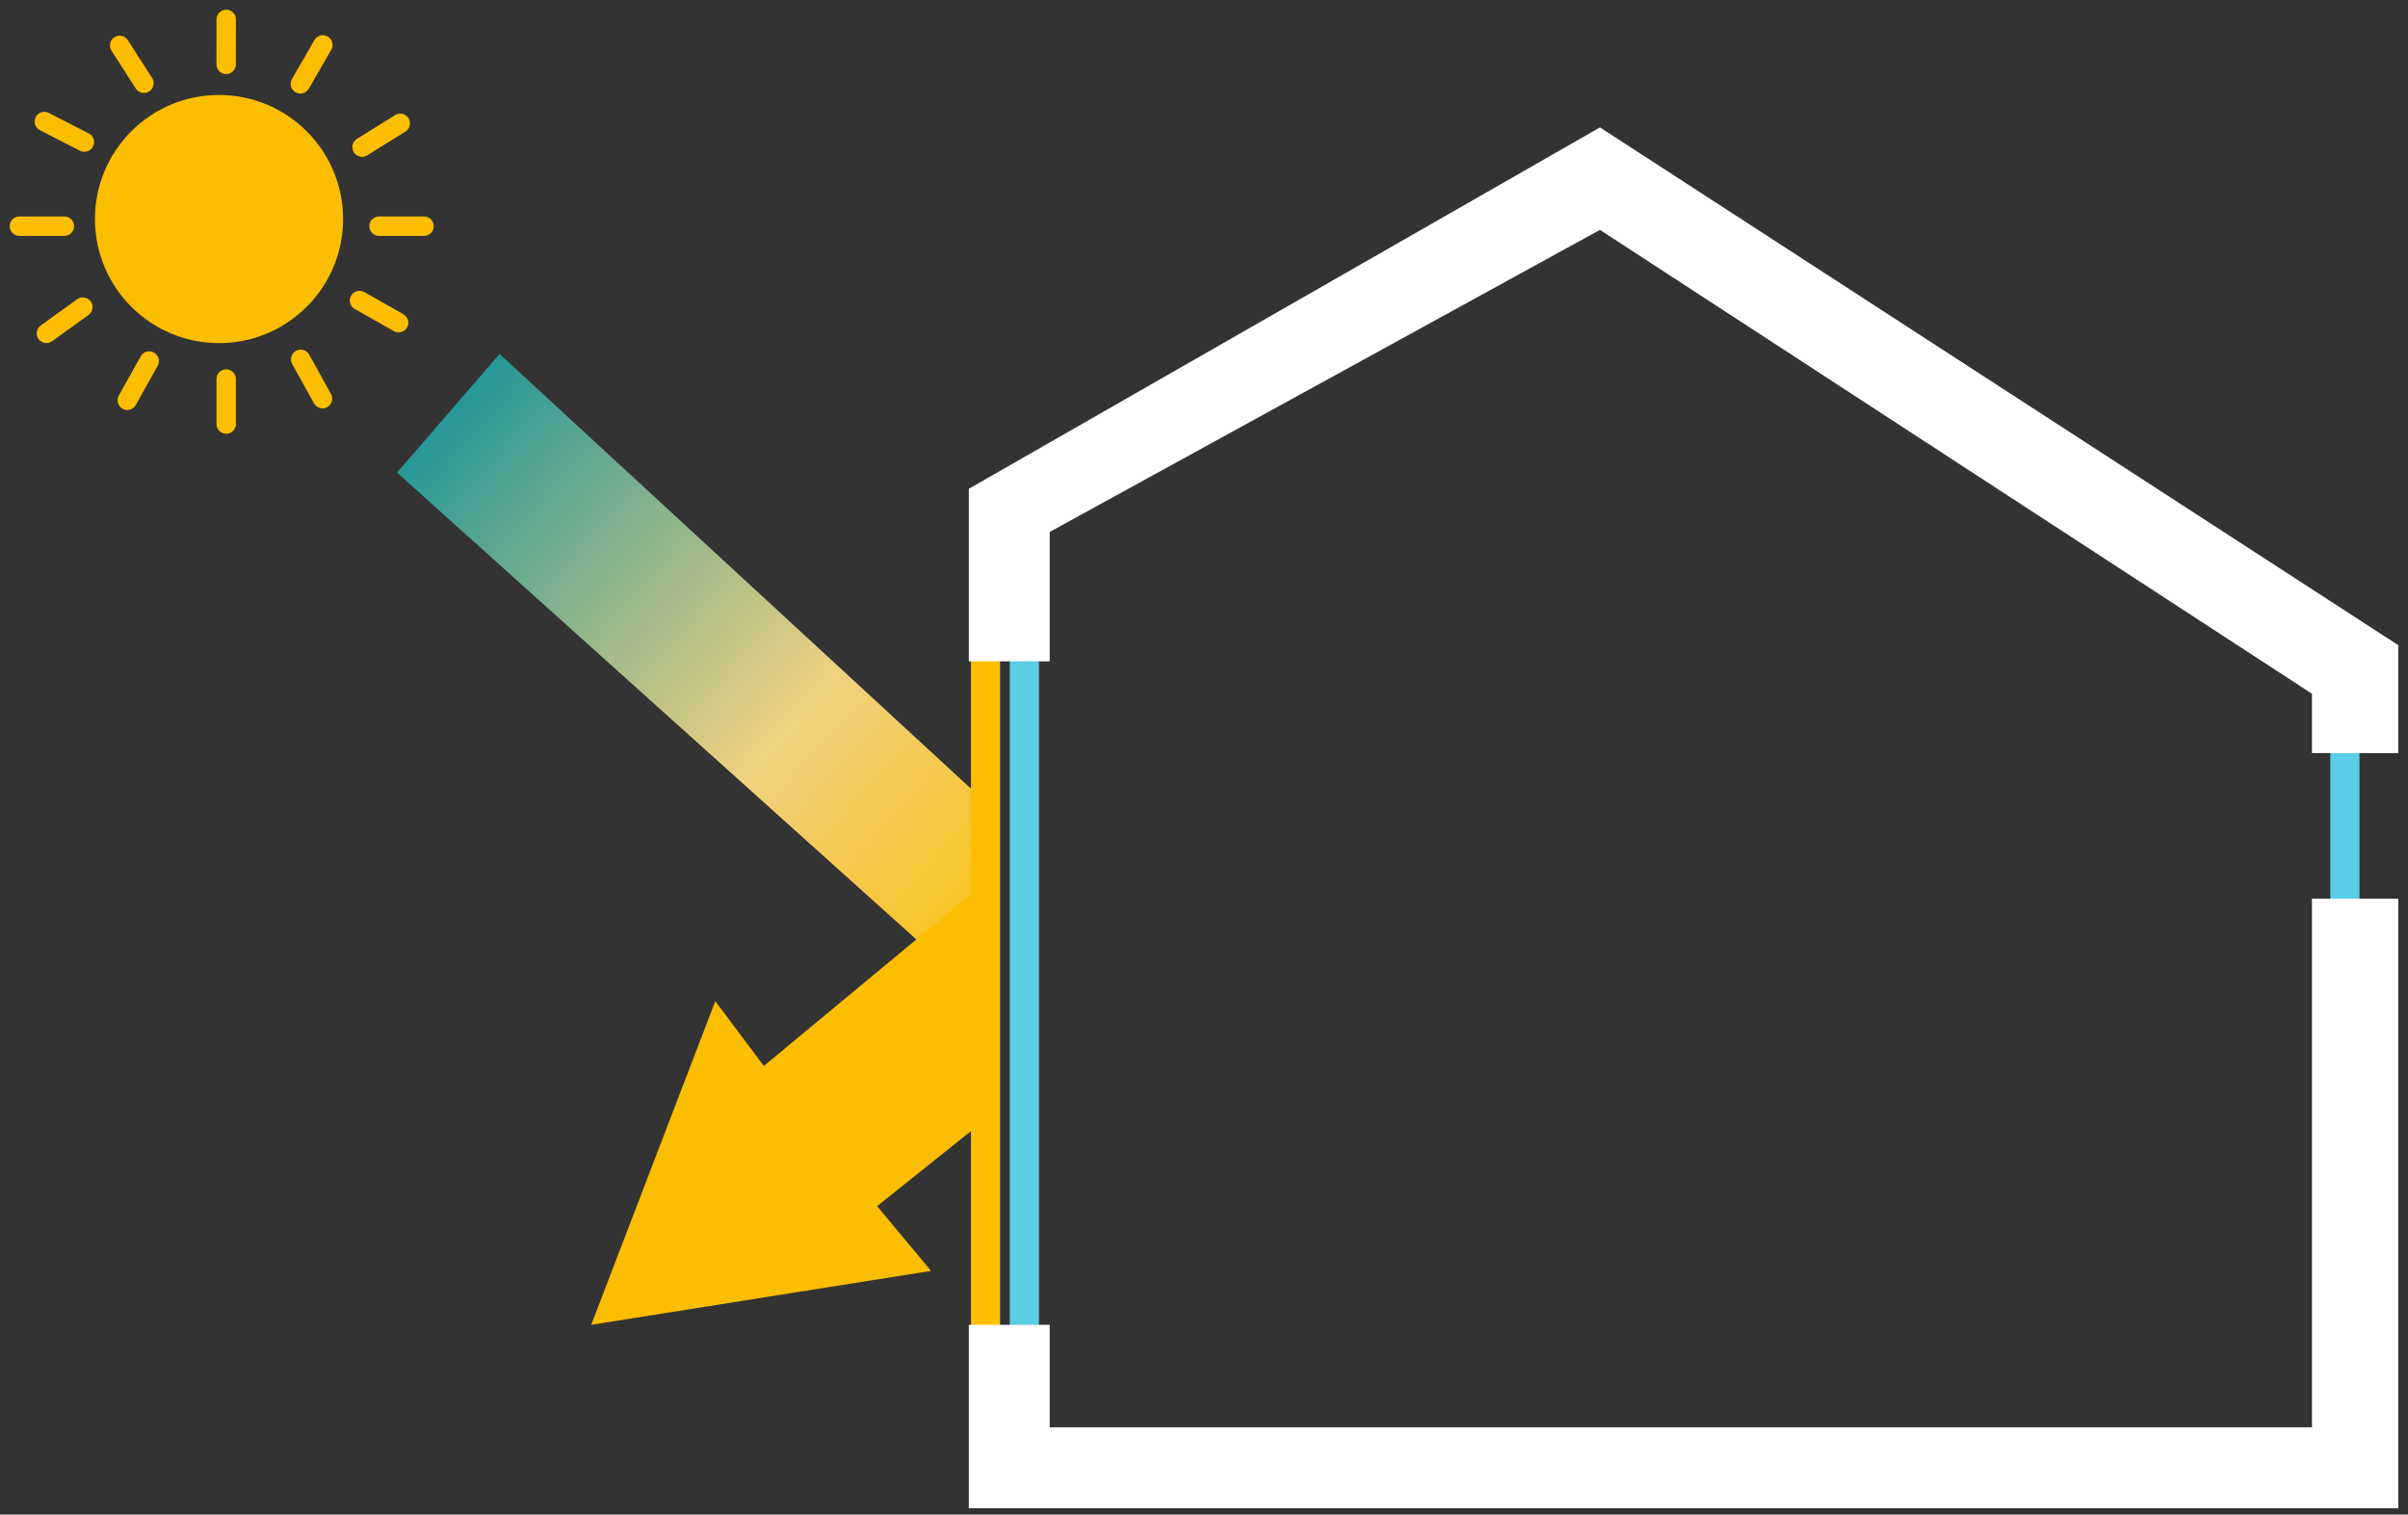
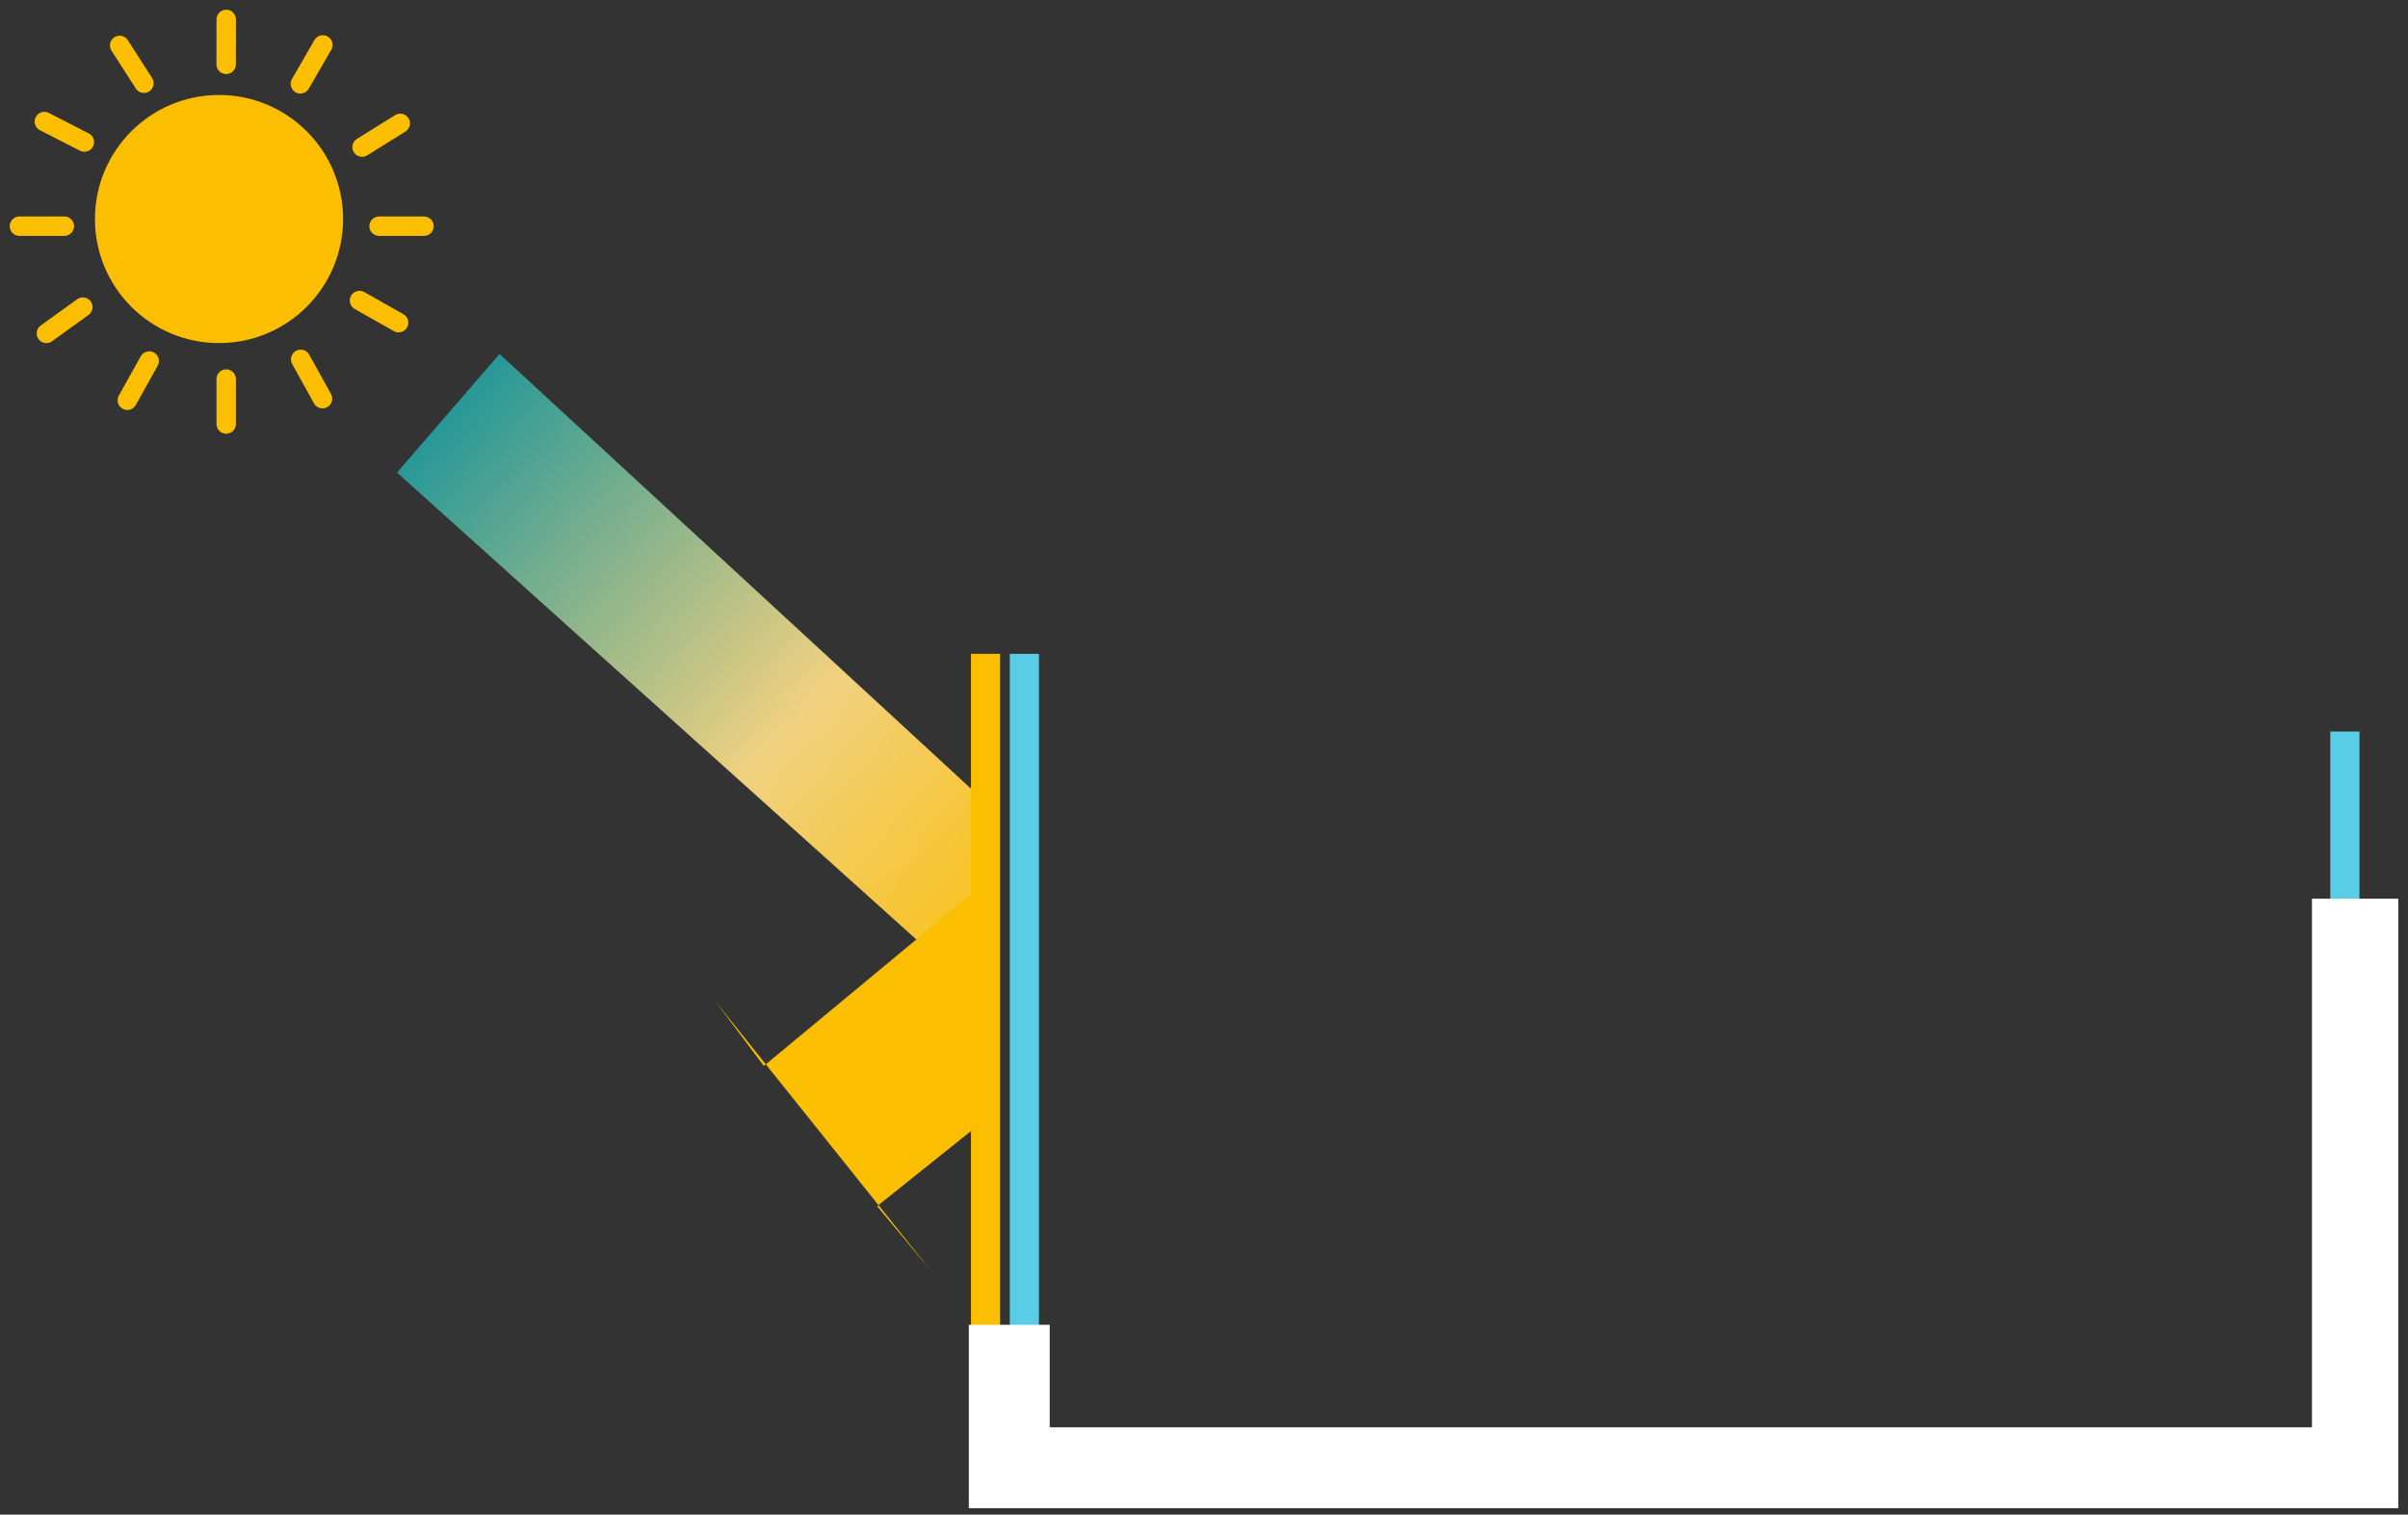
<svg xmlns="http://www.w3.org/2000/svg" width="124" height="78" viewBox="0 0 124 78" fill="none">
  <rect x="0" y="0" width="124" height="78" fill="#333333" stroke="none" />
  <path d="M20.445 24.338L25.723 18.227L50.723 41.282V51.56L20.445 24.338Z" fill="url(#paint0_linear_250_21969)" />
  <line x1="52.75" y1="33.672" x2="52.75" y2="68.672" stroke="#58CDE5" stroke-width="1.5" />
  <line x1="50.75" y1="33.672" x2="50.75" y2="68.672" stroke="#FCBE00" stroke-width="1.5" />
-   <path d="M39.334 54.894L50.723 45.449V57.671L45.167 62.116L47.945 65.449L30.445 68.227L36.834 51.56L39.334 54.894Z" fill="#FCBE00" />
+   <path d="M39.334 54.894L50.723 45.449V57.671L45.167 62.116L47.945 65.449L36.834 51.56L39.334 54.894Z" fill="#FCBE00" />
  <line x1="120.75" y1="37.672" x2="120.75" y2="46.672" stroke="#58CDE5" stroke-width="1.5" />
  <circle cx="11.278" cy="11.28" r="6.389" fill="#FCBE00" />
  <path d="M11.648 19.521V21.836" stroke="#FCBE00" stroke-linecap="round" />
  <path d="M7.684 18.592L6.556 20.613" stroke="#FCBE00" stroke-linecap="round" />
  <path d="M15.484 18.506L16.607 20.53" stroke="#FCBE00" stroke-linecap="round" />
  <path d="M18.512 15.477L20.526 16.617" stroke="#FCBE00" stroke-linecap="round" />
  <path d="M19.52 11.648H21.834" stroke="#FCBE00" stroke-linecap="round" />
  <path d="M18.646 7.576L20.611 6.352" stroke="#FCBE00" stroke-linecap="round" />
  <path d="M15.469 4.318L16.625 2.313" stroke="#FCBE00" stroke-linecap="round" />
  <path d="M11.646 3.314L11.649 1" stroke="#FCBE00" stroke-linecap="round" />
  <path d="M7.412 4.287L6.162 2.339" stroke="#FCBE00" stroke-linecap="round" />
  <path d="M4.344 7.316L2.284 6.26" stroke="#FCBE00" stroke-linecap="round" />
  <path d="M3.314 11.648H1" stroke="#FCBE00" stroke-linecap="round" />
  <path d="M4.266 15.815L2.389 17.169" stroke="#FCBE00" stroke-linecap="round" />
-   <path d="M54.055 34.06H49.889V25.172L82.389 6.561L123.5 33.227V38.783H119.055V35.727L82.389 11.838L54.055 27.394V34.06Z" fill="white" />
  <path d="M54.055 68.226H49.889V77.67H123.5V46.281H119.055V73.504H54.055V68.226Z" fill="white" />
  <defs>
    <linearGradient id="paint0_linear_250_21969" x1="21.834" y1="20.727" x2="54.334" y2="49.893" gradientUnits="userSpaceOnUse">
      <stop stop-color="#1C9599" />
      <stop offset="0.575" stop-color="#F0D180" />
      <stop offset="1" stop-color="#FCBE00" />
    </linearGradient>
  </defs>
</svg>